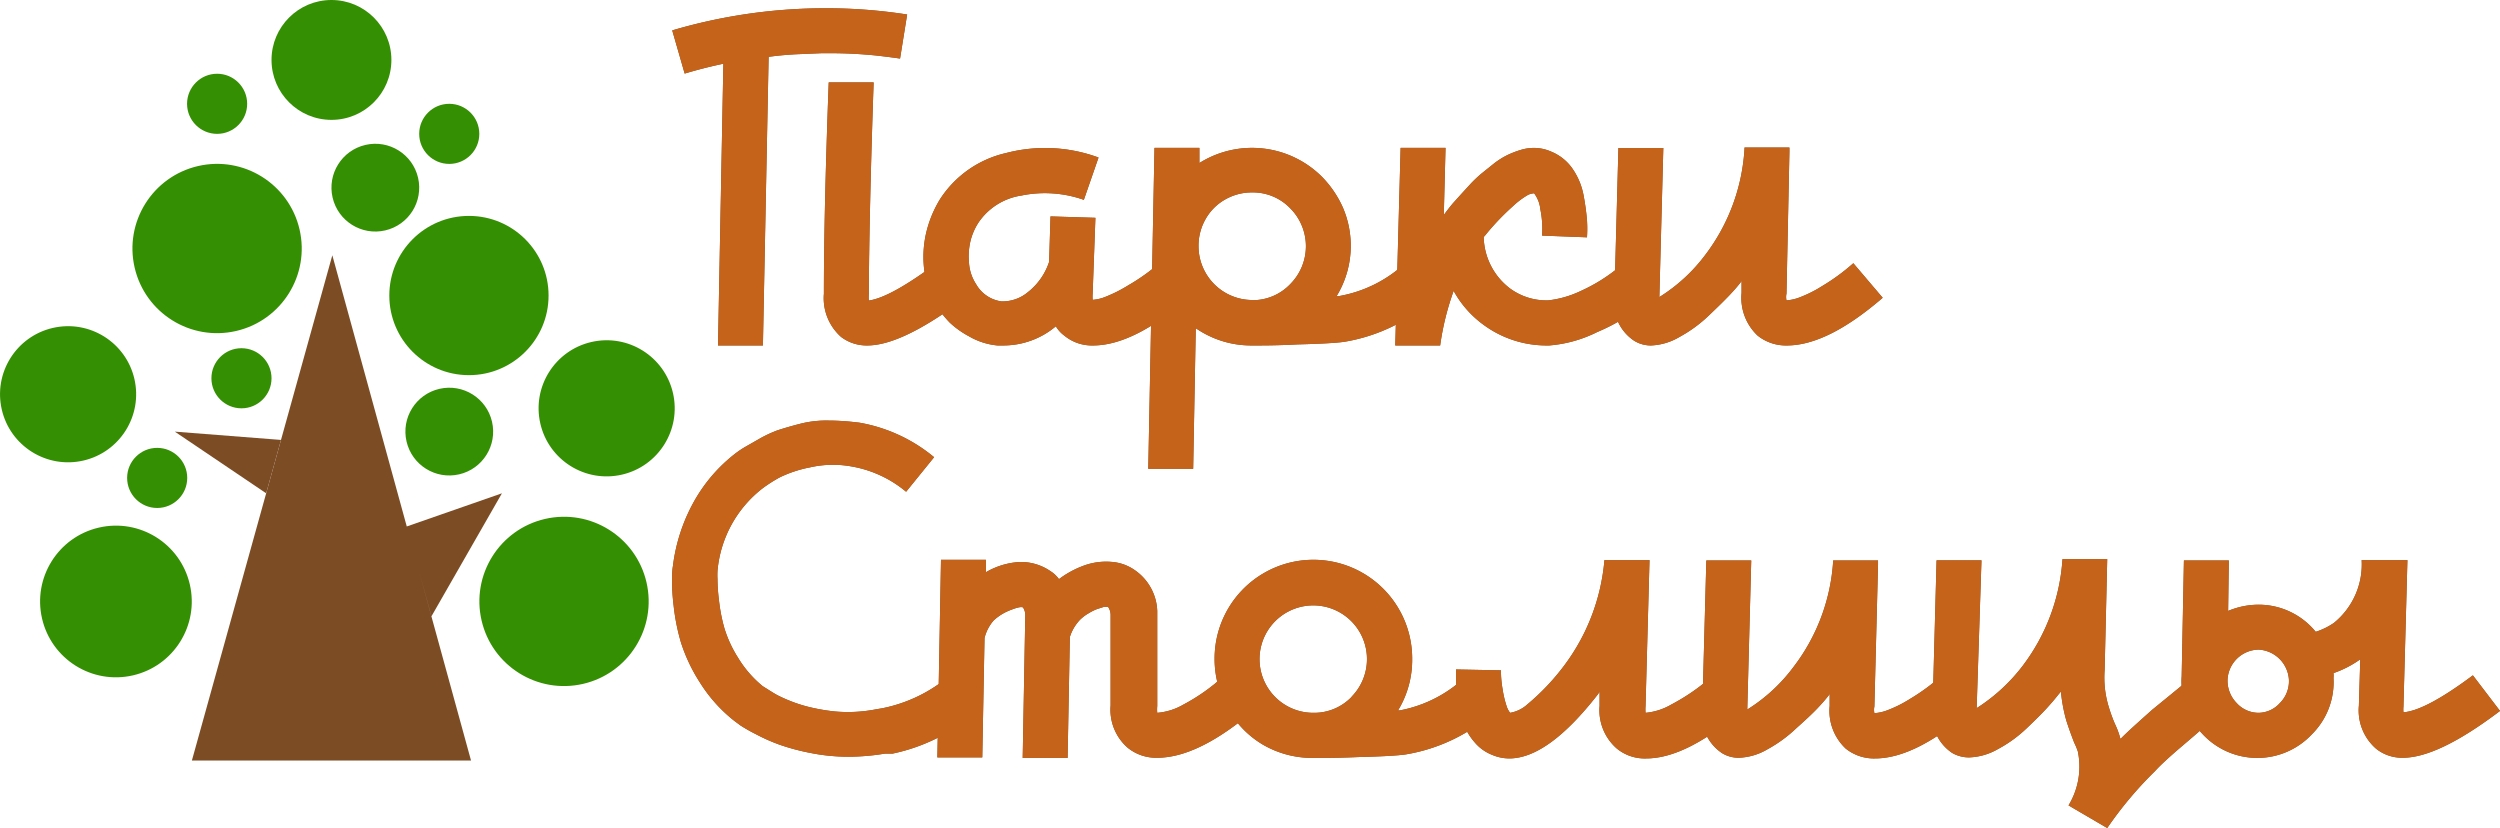
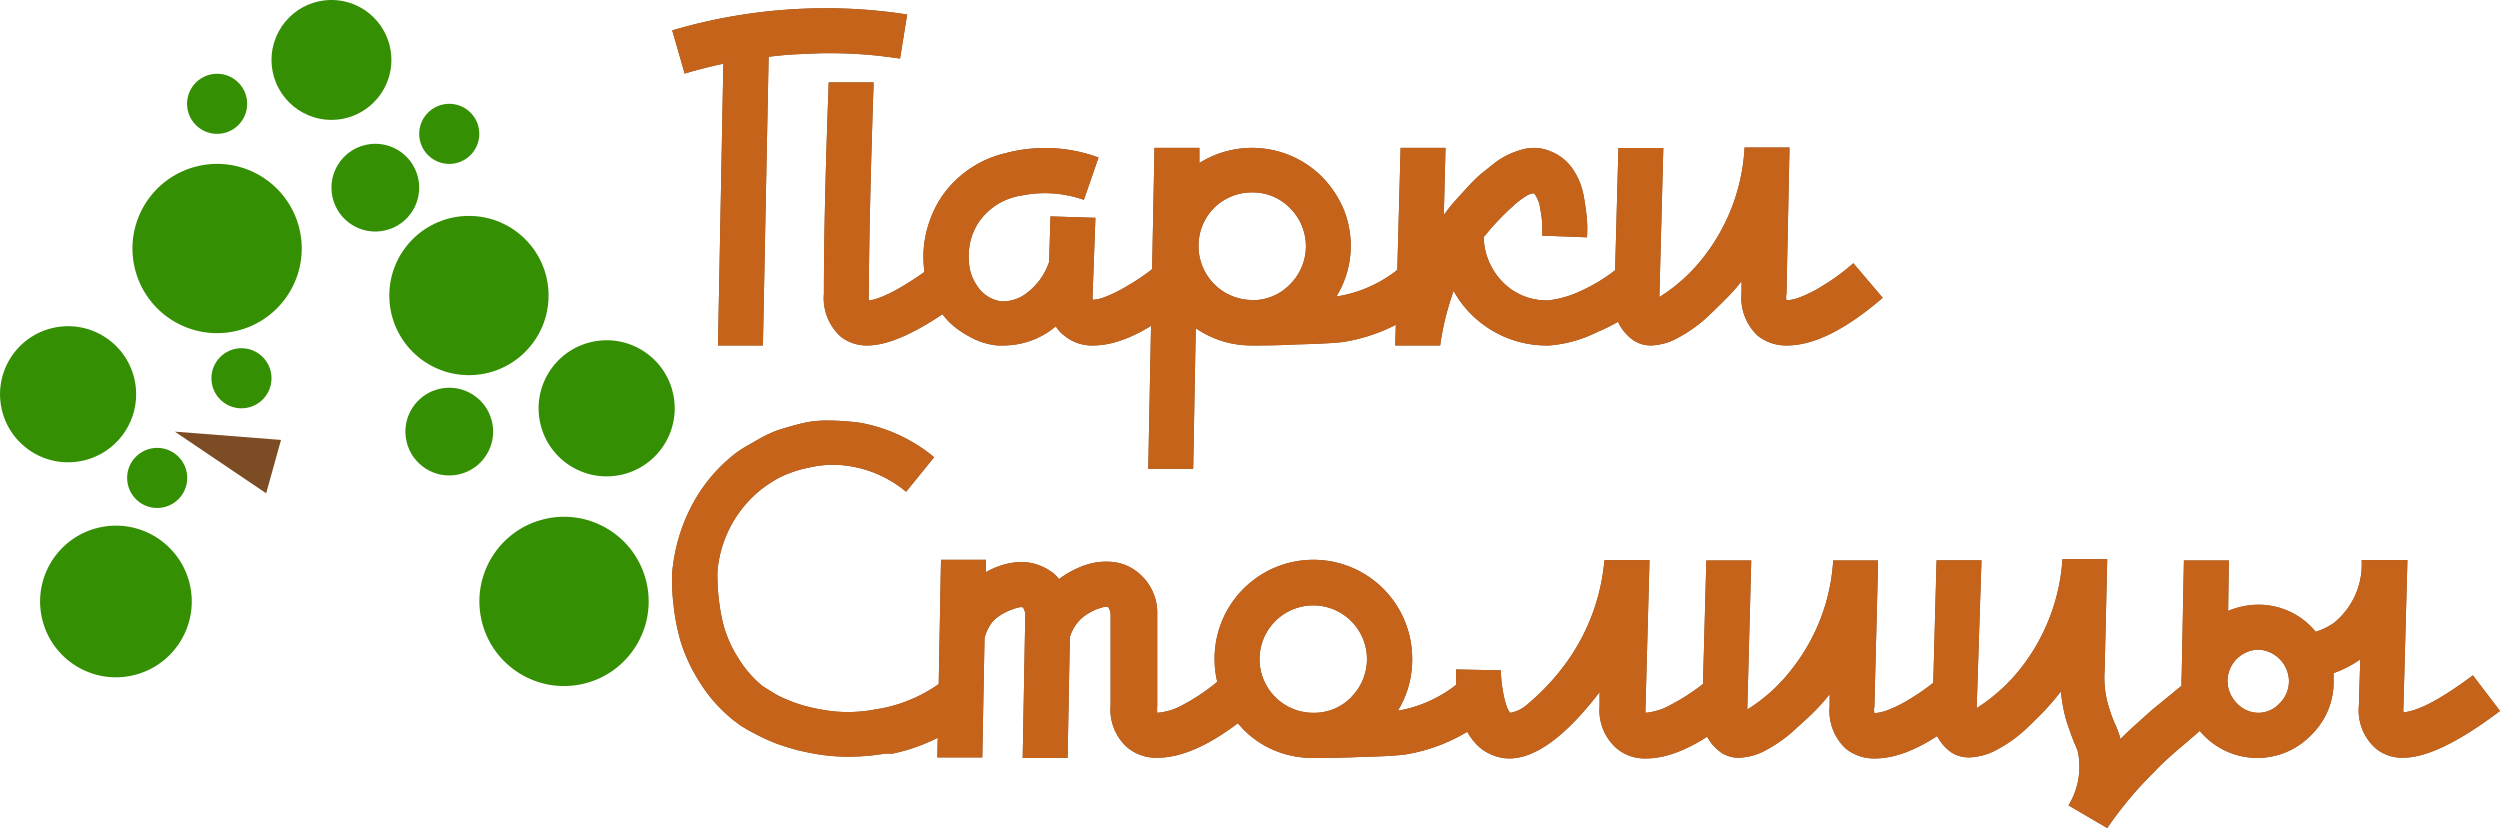
<svg xmlns="http://www.w3.org/2000/svg" viewBox="0 0 144.74 47.94">
  <defs>
    <style>.a{fill:#7c4c24;}.b{fill:#c6631a;}.c{fill:#348f03;}</style>
  </defs>
  <title>logo-top</title>
  <path class="a" d="M47.52.48a30.36,30.36,0,0,1,5,.36l-.31,1.93-.1.62q-.7-.1-1.42-.18-1.31-.13-2.6-.13l-.52,0-1.19.05a18.59,18.59,0,0,0-1.88.16L44.17,20h-2.6l.31-16.31q-1.11.23-2.24.57l-.72-2.5A31.33,31.33,0,0,1,47.52.48Zm6.78,14.71,1.55,2.09Q52.23,20,50.22,20a2.44,2.44,0,0,1-1.52-.49,3,3,0,0,1-1-2.5q0-4.72.28-12.24h2.6q-.26,7.65-.28,12.27a2.16,2.16,0,0,0,0,.36Q51.56,17.23,54.29,15.19Z" />
  <path class="a" d="M67.12,15.24l1.7,2Q65.63,20,63.29,20a2.5,2.5,0,0,1-1.67-.57,1.82,1.82,0,0,1-.49-.54,4.71,4.71,0,0,1-3,1.11l-.39,0a4,4,0,0,1-1.64-.53,5.16,5.16,0,0,1-1.12-.8,6.28,6.28,0,0,1-.59-.71,4.72,4.72,0,0,1-.86-2.18,6.17,6.17,0,0,1,.09-2.29,6.64,6.64,0,0,1,.8-1.95,6.18,6.18,0,0,1,3.83-2.68,8.94,8.94,0,0,1,5.35.26l-.85,2.45a6.77,6.77,0,0,0-3.61-.25,3.66,3.66,0,0,0-2.5,1.58,3.56,3.56,0,0,0-.44,1,3.84,3.84,0,0,0-.1,1.29,2.55,2.55,0,0,0,.41,1.26,2,2,0,0,0,1.47,1,2.3,2.3,0,0,0,1.55-.55,3.69,3.69,0,0,0,1.21-1.74l.08-2.63,2.6.08L63.26,17a2.24,2.24,0,0,0,0,.36h0a2.41,2.41,0,0,0,.73-.17,8.22,8.22,0,0,0,1.33-.67A11.52,11.52,0,0,0,67.12,15.24Z" />
  <path class="a" d="M81.35,15.24l1.7,2a10.13,10.13,0,0,1-5.23,2.55q-.7.1-2.71.15Q74,20,72.87,20h-.39a5.63,5.63,0,0,1-3.25-1l-.15,8.14h-2.6l.36-18.58h2.6l0,.88a5.73,5.73,0,0,1,7.1.8A6.06,6.06,0,0,1,77.74,12a5.59,5.59,0,0,1-.36,5.15h.1A7.54,7.54,0,0,0,81.35,15.24Zm-8.81,2.14a3,3,0,0,0,2.16-.93,3.11,3.11,0,0,0,0-4.39,3,3,0,0,0-2.2-.92,3.12,3.12,0,0,0-1.57.41,3,3,0,0,0-1.13,1.13,3.11,3.11,0,0,0-.41,1.57,3.12,3.12,0,0,0,3.12,3.12h.05Z" />
  <path class="a" d="M94,15.24l1.73,1.93a11.94,11.94,0,0,1-3.27,2.06A7.53,7.53,0,0,1,89.7,20h-.1a6.14,6.14,0,0,1-3.66-1.16,6,6,0,0,1-1.78-2A15.55,15.55,0,0,0,83.38,20h-2.6l.31-11.44h2.6l-.1,3.89q.26-.36.52-.67l.45-.5.54-.59a7.37,7.37,0,0,1,.67-.64l.71-.57a4.43,4.43,0,0,1,.79-.5,5.31,5.31,0,0,1,.81-.31,2.54,2.54,0,0,1,.88-.1,2.46,2.46,0,0,1,.85.21,2.77,2.77,0,0,1,1.24,1,4,4,0,0,1,.64,1.57,14,14,0,0,1,.19,1.39,7.47,7.47,0,0,1,0,1l-2.6-.1a5.61,5.61,0,0,0-.1-1.52,1.86,1.86,0,0,0-.36-.93,1,1,0,0,0-.35.09,4.67,4.67,0,0,0-.88.66,14.35,14.35,0,0,0-1.51,1.57,2,2,0,0,1-.18.21v0a3.84,3.84,0,0,0,1.55,3,3.56,3.56,0,0,0,2.19.67,5.91,5.91,0,0,0,1.83-.52A9.89,9.89,0,0,0,94,15.24Z" />
  <path class="a" d="M107.3,15.24l1.7,2Q105.8,20,103.46,20a2.61,2.61,0,0,1-1.7-.57,3,3,0,0,1-.93-2.47v-.7l-.05.08q-.26.34-.67.77t-1.19,1.17a7.9,7.9,0,0,1-1.67,1.22A3.5,3.5,0,0,1,95.6,20a1.81,1.81,0,0,1-1-.28,2.64,2.64,0,0,1-1.13-2.6l.23-8.55h2.6l-.23,8.63a9.79,9.79,0,0,0,2.68-2.47A11.23,11.23,0,0,0,101,8.62V8.54h2.6V8.8L103.43,17a.91.91,0,0,0,0,.39,2.59,2.59,0,0,0,.73-.16,7.27,7.27,0,0,0,1.34-.67A11.84,11.84,0,0,0,107.3,15.24Z" />
  <path class="a" d="M55,39.1l1.7,2a11.81,11.81,0,0,1-2.38,1.6,10.64,10.64,0,0,1-2.64.93l-.1,0h-.1l-.12,0-.12,0a13,13,0,0,1-2.14.18,11,11,0,0,1-2.19-.22,12.68,12.68,0,0,1-1.79-.48,10.57,10.57,0,0,1-1.37-.61,9.59,9.59,0,0,1-.88-.5l-.35-.26a8.69,8.69,0,0,1-2-2.23,9.76,9.76,0,0,1-1.1-2.33A12.13,12.13,0,0,1,39,35.06a11.72,11.72,0,0,1-.09-1.57q0-.44.05-.72a10.21,10.21,0,0,1,1.19-3.68,9.17,9.17,0,0,1,2.42-2.83,5.63,5.63,0,0,1,.53-.36l.84-.48A7.05,7.05,0,0,1,45,24.92q.57-.19,1.35-.39A6.07,6.07,0,0,1,48,24.35q.77,0,1.75.12a9.25,9.25,0,0,1,4.33,2l-1.62,2A6.71,6.71,0,0,0,49.27,27a6,6,0,0,0-2.38.06,7,7,0,0,0-1.75.58,8.3,8.3,0,0,0-1,.64,6.8,6.8,0,0,0-2.6,4.77,4.17,4.17,0,0,0,0,.48,9.59,9.59,0,0,0,.08,1.17,10,10,0,0,0,.31,1.64,7,7,0,0,0,.8,1.74,6.41,6.41,0,0,0,1.43,1.65l.13.08.3.19c.15.09.3.19.46.27s.37.18.62.28a8,8,0,0,0,.76.27q.39.12.9.22t1,.15a8.44,8.44,0,0,0,2.42-.13l.31-.05h0A8.62,8.62,0,0,0,55,39.1Z" />
  <path class="a" d="M70.86,39.13l1.73,2Q69.37,43.87,67,43.87a2.61,2.61,0,0,1-1.7-.57,2.91,2.91,0,0,1-1-2.45V35.57a.84.84,0,0,0-.15-.44s-.09,0-.22,0l-.41.13a3,3,0,0,0-.5.25,2.47,2.47,0,0,0-.49.37,2.57,2.57,0,0,0-.59,1l-.13,7h-2.6l.15-8.27a.82.82,0,0,0-.13-.44q-.15-.08-.7.14a3,3,0,0,0-1,.61A2.43,2.43,0,0,0,57,36.94l-.13,6.91h-2.6l.21-11.44h2.6v.72A4.36,4.36,0,0,1,59,32.54a3,3,0,0,1,1.82.53,1.79,1.79,0,0,1,.49.46,5.57,5.57,0,0,1,1.46-.79,3.75,3.75,0,0,1,1.57-.21,2.68,2.68,0,0,1,1.43.53A3,3,0,0,1,67,35.37v5.51a2.1,2.1,0,0,0,0,.39,3.6,3.6,0,0,0,1.52-.48A11.08,11.08,0,0,0,70.86,39.13Z" />
  <path class="a" d="M84.9,39.13l1.7,2a10.13,10.13,0,0,1-5.23,2.55q-.7.1-2.71.15-1.13.05-2.24.05H76a5.68,5.68,0,0,1-2.87-.76A5.52,5.52,0,0,1,71.08,41a5.69,5.69,0,0,1-.76-2.87,5.72,5.72,0,1,1,11.44,0,5.63,5.63,0,0,1-.82,3l.1,0A7.54,7.54,0,0,0,84.9,39.13Zm-6.65,1.21a3.11,3.11,0,1,0-2.22.93h.05A3,3,0,0,0,78.26,40.34Z" />
  <path class="a" d="M99.15,39.13l1.7,2q-3.22,2.78-5.54,2.78a2.54,2.54,0,0,1-1.7-.57,2.94,2.94,0,0,1-1-2.47l0-.82-.1.15q-2.89,3.71-5.13,3.71a2.56,2.56,0,0,1-1-.21,2.52,2.52,0,0,1-1-.72,3.58,3.58,0,0,1-.62-1,6.6,6.6,0,0,1-.32-1.2,9.72,9.72,0,0,1-.14-1.12q0-.46,0-.9l2.6.05A6,6,0,0,0,87,39.93a5.49,5.49,0,0,0,.21.9,1.25,1.25,0,0,0,.22.44,2,2,0,0,0,1-.49,13.32,13.32,0,0,0,2.11-2.22,11.84,11.84,0,0,0,2.35-6.13H95.5l-.23,8.45a2.44,2.44,0,0,0,0,.39,3.61,3.61,0,0,0,1.51-.49A11.65,11.65,0,0,0,99.15,39.13Z" />
  <path class="a" d="M112.4,39.13l1.7,2q-3.2,2.78-5.54,2.78a2.61,2.61,0,0,1-1.7-.57,3,3,0,0,1-.93-2.47v-.7l-.05.08q-.26.34-.67.77T104,42.16a7.9,7.9,0,0,1-1.67,1.22,3.5,3.5,0,0,1-1.65.49,1.81,1.81,0,0,1-1-.28A2.64,2.64,0,0,1,98.56,41l.23-8.55h2.6l-.23,8.63a9.79,9.79,0,0,0,2.68-2.47,11.23,11.23,0,0,0,2.29-6.08v-.08h2.6v.26l-.21,8.19a.91.91,0,0,0,0,.39,2.59,2.59,0,0,0,.73-.16,7.27,7.27,0,0,0,1.34-.67A11.84,11.84,0,0,0,112.4,39.13Z" />
  <path class="a" d="M127,39.13l1.7,2q-1.11,1-2.29,2t-1.65,1.52A22,22,0,0,0,122,47.94l-2.24-1.31a4.32,4.32,0,0,0,.54-3.12,3.94,3.94,0,0,0-.21-.51q-.28-.72-.46-1.29a9.27,9.27,0,0,1-.31-1.67l-.13.15q-.28.36-.68.8t-1.17,1.17a7.54,7.54,0,0,1-1.67,1.21,3.57,3.57,0,0,1-1.65.48,1.93,1.93,0,0,1-1-.26,2.64,2.64,0,0,1-1.13-2.6l.23-8.55h2.6L114.44,41v0a10.34,10.34,0,0,0,2.68-2.47,11.44,11.44,0,0,0,2.29-6.16H122l-.15,6.42a5.77,5.77,0,0,0,.23,2.11,9.28,9.28,0,0,0,.36,1,4.79,4.79,0,0,1,.28.72.76.76,0,0,0,.05.16l.1-.1q.41-.41,1.75-1.6Q125.75,40.16,127,39.13Z" />
  <path class="a" d="M143.17,39.1l1.57,2.06q-3.58,2.71-5.62,2.71a2.4,2.4,0,0,1-1.55-.52,2.94,2.94,0,0,1-1-2.5l.08-2.68a6,6,0,0,1-1.55.8,1.42,1.42,0,0,1,0,.28,4.25,4.25,0,0,1-1.24,3.25,4.33,4.33,0,0,1-6.34,0,4.4,4.4,0,0,1-1.21-3.35l.13-6.7h2.6L129,35.37a4.58,4.58,0,0,1,1.8-.36,4.26,4.26,0,0,1,3.27,1.57,4,4,0,0,0,1.06-.52,4.36,4.36,0,0,0,1.6-3.63h2.65l-.23,8.48a1.74,1.74,0,0,0,0,.33Q140.44,41.14,143.17,39.1ZM132,40.7a1.79,1.79,0,0,0,.52-1.34,1.86,1.86,0,0,0-1.75-1.75h0a1.83,1.83,0,0,0-1.8,1.67,1.85,1.85,0,0,0,.52,1.42,1.72,1.72,0,0,0,1.29.57A1.69,1.69,0,0,0,132,40.7Z" />
  <path class="b" d="M47.52.48a30.36,30.36,0,0,1,5,.36l-.31,1.93-.1.62q-.7-.1-1.42-.18-1.31-.13-2.6-.13l-.52,0-1.19.05a18.59,18.59,0,0,0-1.88.16L44.17,20h-2.6l.31-16.31q-1.11.23-2.24.57l-.72-2.5A31.33,31.33,0,0,1,47.52.48Zm6.78,14.71,1.55,2.09Q52.23,20,50.22,20a2.44,2.44,0,0,1-1.52-.49,3,3,0,0,1-1-2.5q0-4.72.28-12.24h2.6q-.26,7.65-.28,12.27a2.16,2.16,0,0,0,0,.36Q51.56,17.23,54.29,15.19Z" />
  <path class="b" d="M67.12,15.24l1.7,2Q65.63,20,63.29,20a2.5,2.5,0,0,1-1.67-.57,1.82,1.82,0,0,1-.49-.54,4.71,4.71,0,0,1-3,1.11l-.39,0a4,4,0,0,1-1.64-.53,5.16,5.16,0,0,1-1.12-.8,6.28,6.28,0,0,1-.59-.71,4.72,4.72,0,0,1-.86-2.18,6.17,6.17,0,0,1,.09-2.29,6.64,6.64,0,0,1,.8-1.95,6.18,6.18,0,0,1,3.83-2.68,8.94,8.94,0,0,1,5.35.26l-.85,2.45a6.77,6.77,0,0,0-3.61-.25,3.66,3.66,0,0,0-2.5,1.58,3.56,3.56,0,0,0-.44,1,3.84,3.84,0,0,0-.1,1.29,2.55,2.55,0,0,0,.41,1.26,2,2,0,0,0,1.47,1,2.3,2.3,0,0,0,1.55-.55,3.69,3.69,0,0,0,1.21-1.74l.08-2.63,2.6.08L63.26,17a2.24,2.24,0,0,0,0,.36h0a2.41,2.41,0,0,0,.73-.17,8.22,8.22,0,0,0,1.33-.67A11.52,11.52,0,0,0,67.12,15.24Z" />
  <path class="b" d="M81.35,15.24l1.7,2a10.13,10.13,0,0,1-5.23,2.55q-.7.1-2.71.15Q74,20,72.87,20h-.39a5.63,5.63,0,0,1-3.25-1l-.15,8.14h-2.6l.36-18.58h2.6l0,.88a5.73,5.73,0,0,1,7.1.8A6.06,6.06,0,0,1,77.74,12a5.59,5.59,0,0,1-.36,5.15h.1A7.54,7.54,0,0,0,81.35,15.24Zm-8.81,2.14a3,3,0,0,0,2.16-.93,3.11,3.11,0,0,0,0-4.39,3,3,0,0,0-2.2-.92,3.12,3.12,0,0,0-1.57.41,3,3,0,0,0-1.13,1.13,3.11,3.11,0,0,0-.41,1.57,3.12,3.12,0,0,0,3.12,3.12h.05Z" />
  <path class="b" d="M94,15.24l1.73,1.93a11.94,11.94,0,0,1-3.27,2.06A7.53,7.53,0,0,1,89.7,20h-.1a6.14,6.14,0,0,1-3.66-1.16,6,6,0,0,1-1.78-2A15.55,15.55,0,0,0,83.38,20h-2.6l.31-11.44h2.6l-.1,3.89q.26-.36.52-.67l.45-.5.54-.59a7.37,7.37,0,0,1,.67-.64l.71-.57a4.43,4.43,0,0,1,.79-.5,5.31,5.31,0,0,1,.81-.31,2.54,2.54,0,0,1,.88-.1,2.46,2.46,0,0,1,.85.21,2.77,2.77,0,0,1,1.24,1,4,4,0,0,1,.64,1.57,14,14,0,0,1,.19,1.39,7.47,7.47,0,0,1,0,1l-2.6-.1a5.61,5.61,0,0,0-.1-1.52,1.86,1.86,0,0,0-.36-.93,1,1,0,0,0-.35.09,4.67,4.67,0,0,0-.88.66,14.35,14.35,0,0,0-1.51,1.57,2,2,0,0,1-.18.21v0a3.84,3.84,0,0,0,1.55,3,3.56,3.56,0,0,0,2.19.67,5.91,5.91,0,0,0,1.83-.52A9.89,9.89,0,0,0,94,15.24Z" />
  <path class="b" d="M107.3,15.24l1.7,2Q105.8,20,103.46,20a2.61,2.61,0,0,1-1.7-.57,3,3,0,0,1-.93-2.47v-.7l-.05.08q-.26.34-.67.77t-1.19,1.17a7.9,7.9,0,0,1-1.67,1.22A3.5,3.5,0,0,1,95.6,20a1.81,1.81,0,0,1-1-.28,2.64,2.64,0,0,1-1.13-2.6l.23-8.55h2.6l-.23,8.63a9.79,9.79,0,0,0,2.68-2.47A11.23,11.23,0,0,0,101,8.62V8.54h2.6V8.8L103.43,17a.91.91,0,0,0,0,.39,2.59,2.59,0,0,0,.73-.16,7.27,7.27,0,0,0,1.34-.67A11.84,11.84,0,0,0,107.3,15.24Z" />
  <path class="b" d="M55,39.1l1.7,2a11.81,11.81,0,0,1-2.38,1.6,10.64,10.64,0,0,1-2.64.93l-.1,0h-.1l-.12,0-.12,0a13,13,0,0,1-2.14.18,11,11,0,0,1-2.19-.22,12.68,12.68,0,0,1-1.79-.48,10.57,10.57,0,0,1-1.37-.61,9.59,9.59,0,0,1-.88-.5l-.35-.26a8.69,8.69,0,0,1-2-2.23,9.76,9.76,0,0,1-1.1-2.33A12.13,12.13,0,0,1,39,35.06a11.72,11.72,0,0,1-.09-1.57q0-.44.05-.72a10.21,10.21,0,0,1,1.19-3.68,9.17,9.17,0,0,1,2.42-2.83,5.63,5.63,0,0,1,.53-.36l.84-.48A7.05,7.05,0,0,1,45,24.92q.57-.19,1.35-.39A6.07,6.07,0,0,1,48,24.35q.77,0,1.75.12a9.25,9.25,0,0,1,4.33,2l-1.62,2A6.71,6.71,0,0,0,49.27,27a6,6,0,0,0-2.38.06,7,7,0,0,0-1.75.58,8.3,8.3,0,0,0-1,.64,6.8,6.8,0,0,0-2.6,4.77,4.17,4.17,0,0,0,0,.48,9.59,9.59,0,0,0,.08,1.17,10,10,0,0,0,.31,1.64,7,7,0,0,0,.8,1.74,6.41,6.41,0,0,0,1.43,1.65l.13.08.3.19c.15.09.3.19.46.27s.37.18.62.28a8,8,0,0,0,.76.27q.39.12.9.22t1,.15a8.44,8.44,0,0,0,2.42-.13l.31-.05h0A8.62,8.62,0,0,0,55,39.1Z" />
  <path class="b" d="M70.86,39.13l1.73,2Q69.37,43.87,67,43.87a2.61,2.61,0,0,1-1.7-.57,2.91,2.91,0,0,1-1-2.45V35.57a.84.84,0,0,0-.15-.44s-.09,0-.22,0l-.41.13a3,3,0,0,0-.5.25,2.47,2.47,0,0,0-.49.37,2.57,2.57,0,0,0-.59,1l-.13,7h-2.6l.15-8.27a.82.82,0,0,0-.13-.44q-.15-.08-.7.14a3,3,0,0,0-1,.61A2.43,2.43,0,0,0,57,36.94l-.13,6.91h-2.6l.21-11.44h2.6v.72A4.36,4.36,0,0,1,59,32.54a3,3,0,0,1,1.82.53,1.79,1.79,0,0,1,.49.46,5.57,5.57,0,0,1,1.46-.79,3.75,3.75,0,0,1,1.57-.21,2.68,2.68,0,0,1,1.43.53A3,3,0,0,1,67,35.37v5.51a2.1,2.1,0,0,0,0,.39,3.6,3.6,0,0,0,1.52-.48A11.08,11.08,0,0,0,70.86,39.13Z" />
  <path class="b" d="M84.9,39.13l1.7,2a10.13,10.13,0,0,1-5.23,2.55q-.7.1-2.71.15-1.13.05-2.24.05H76a5.68,5.68,0,0,1-2.87-.76A5.52,5.52,0,0,1,71.08,41a5.69,5.69,0,0,1-.76-2.87,5.72,5.72,0,1,1,11.44,0,5.63,5.63,0,0,1-.82,3l.1,0A7.54,7.54,0,0,0,84.9,39.13Zm-6.65,1.21a3.11,3.11,0,1,0-2.22.93h.05A3,3,0,0,0,78.26,40.34Z" />
  <path class="b" d="M99.15,39.13l1.7,2q-3.22,2.78-5.54,2.78a2.54,2.54,0,0,1-1.7-.57,2.94,2.94,0,0,1-1-2.47l0-.82-.1.15q-2.89,3.71-5.13,3.71a2.56,2.56,0,0,1-1-.21,2.52,2.52,0,0,1-1-.72,3.58,3.58,0,0,1-.62-1,6.6,6.6,0,0,1-.32-1.2,9.72,9.72,0,0,1-.14-1.12q0-.46,0-.9l2.6.05A6,6,0,0,0,87,39.93a5.49,5.49,0,0,0,.21.9,1.25,1.25,0,0,0,.22.44,2,2,0,0,0,1-.49,13.32,13.32,0,0,0,2.11-2.22,11.84,11.84,0,0,0,2.35-6.13H95.5l-.23,8.45a2.44,2.44,0,0,0,0,.39,3.61,3.61,0,0,0,1.51-.49A11.65,11.65,0,0,0,99.15,39.13Z" />
  <path class="b" d="M112.4,39.13l1.7,2q-3.2,2.78-5.54,2.78a2.61,2.61,0,0,1-1.7-.57,3,3,0,0,1-.93-2.47v-.7l-.05.08q-.26.34-.67.77T104,42.16a7.9,7.9,0,0,1-1.67,1.22,3.5,3.5,0,0,1-1.65.49,1.81,1.81,0,0,1-1-.28A2.64,2.64,0,0,1,98.56,41l.23-8.55h2.6l-.23,8.63a9.79,9.79,0,0,0,2.68-2.47,11.23,11.23,0,0,0,2.29-6.08v-.08h2.6v.26l-.21,8.19a.91.91,0,0,0,0,.39,2.59,2.59,0,0,0,.73-.16,7.27,7.27,0,0,0,1.34-.67A11.84,11.84,0,0,0,112.4,39.13Z" />
  <path class="b" d="M127,39.13l1.7,2q-1.11,1-2.29,2t-1.65,1.52A22,22,0,0,0,122,47.94l-2.24-1.31a4.32,4.32,0,0,0,.54-3.12,3.94,3.94,0,0,0-.21-.51q-.28-.72-.46-1.29a9.27,9.27,0,0,1-.31-1.67l-.13.15q-.28.36-.68.8t-1.17,1.17a7.54,7.54,0,0,1-1.67,1.21,3.57,3.57,0,0,1-1.65.48,1.93,1.93,0,0,1-1-.26,2.64,2.64,0,0,1-1.13-2.6l.23-8.55h2.6L114.44,41v0a10.34,10.34,0,0,0,2.68-2.47,11.44,11.44,0,0,0,2.29-6.16H122l-.15,6.42a5.77,5.77,0,0,0,.23,2.11,9.28,9.28,0,0,0,.36,1,4.79,4.79,0,0,1,.28.72.76.76,0,0,0,.05.16l.1-.1q.41-.41,1.75-1.6Q125.75,40.16,127,39.13Z" />
  <path class="b" d="M143.17,39.1l1.57,2.06q-3.58,2.71-5.62,2.71a2.4,2.4,0,0,1-1.55-.52,2.94,2.94,0,0,1-1-2.5l.08-2.68a6,6,0,0,1-1.55.8,1.42,1.42,0,0,1,0,.28,4.25,4.25,0,0,1-1.24,3.25,4.33,4.33,0,0,1-6.34,0,4.4,4.4,0,0,1-1.21-3.35l.13-6.7h2.6L129,35.37a4.58,4.58,0,0,1,1.8-.36,4.26,4.26,0,0,1,3.27,1.57,4,4,0,0,0,1.06-.52,4.36,4.36,0,0,0,1.6-3.63h2.65l-.23,8.48a1.74,1.74,0,0,0,0,.33Q140.44,41.14,143.17,39.1ZM132,40.7a1.79,1.79,0,0,0,.52-1.34,1.86,1.86,0,0,0-1.75-1.75h0a1.83,1.83,0,0,0-1.8,1.67,1.85,1.85,0,0,0,.52,1.42,1.72,1.72,0,0,0,1.29.57A1.69,1.69,0,0,0,132,40.7Z" />
-   <polygon class="a" points="24.98 35.68 29.06 28.56 23.55 30.48 19.24 14.78 11.11 44.03 27.27 44.03 24.27 33.11 24.98 35.68" />
  <polygon class="a" points="16.27 25.47 10.12 24.99 15.41 28.56 16.27 25.47" />
  <circle class="c" cx="19.19" cy="3.47" r="3.47" />
  <circle class="c" cx="27.15" cy="17.11" r="4.61" />
  <circle class="c" cx="21.73" cy="10.87" r="2.54" transform="translate(-1.89 5.17) rotate(-13.02)" />
  <circle class="c" cx="26.01" cy="24.99" r="2.54" transform="translate(-4.96 6.5) rotate(-13.02)" />
  <circle class="c" cx="12.57" cy="14.39" r="4.9" transform="translate(-2.92 3.2) rotate(-13.02)" />
  <circle class="c" cx="32.65" cy="34.82" r="4.9" transform="translate(-7 8.25) rotate(-13.02)" />
  <circle class="c" cx="35.12" cy="23.64" r="3.94" transform="translate(-4.42 8.52) rotate(-13.02)" />
  <circle class="c" cx="3.94" cy="22.83" r="3.94" transform="translate(-5.04 1.47) rotate(-13.02)" />
  <circle class="c" cx="6.71" cy="34.82" r="4.39" transform="translate(-7.67 2.41) rotate(-13.02)" />
  <circle class="c" cx="26.01" cy="7.75" r="1.74" />
  <circle class="c" cx="9.1" cy="27.67" r="1.74" />
  <circle class="c" cx="13.98" cy="21.9" r="1.74" />
  <circle class="c" cx="12.57" cy="6.01" r="1.74" />
</svg>